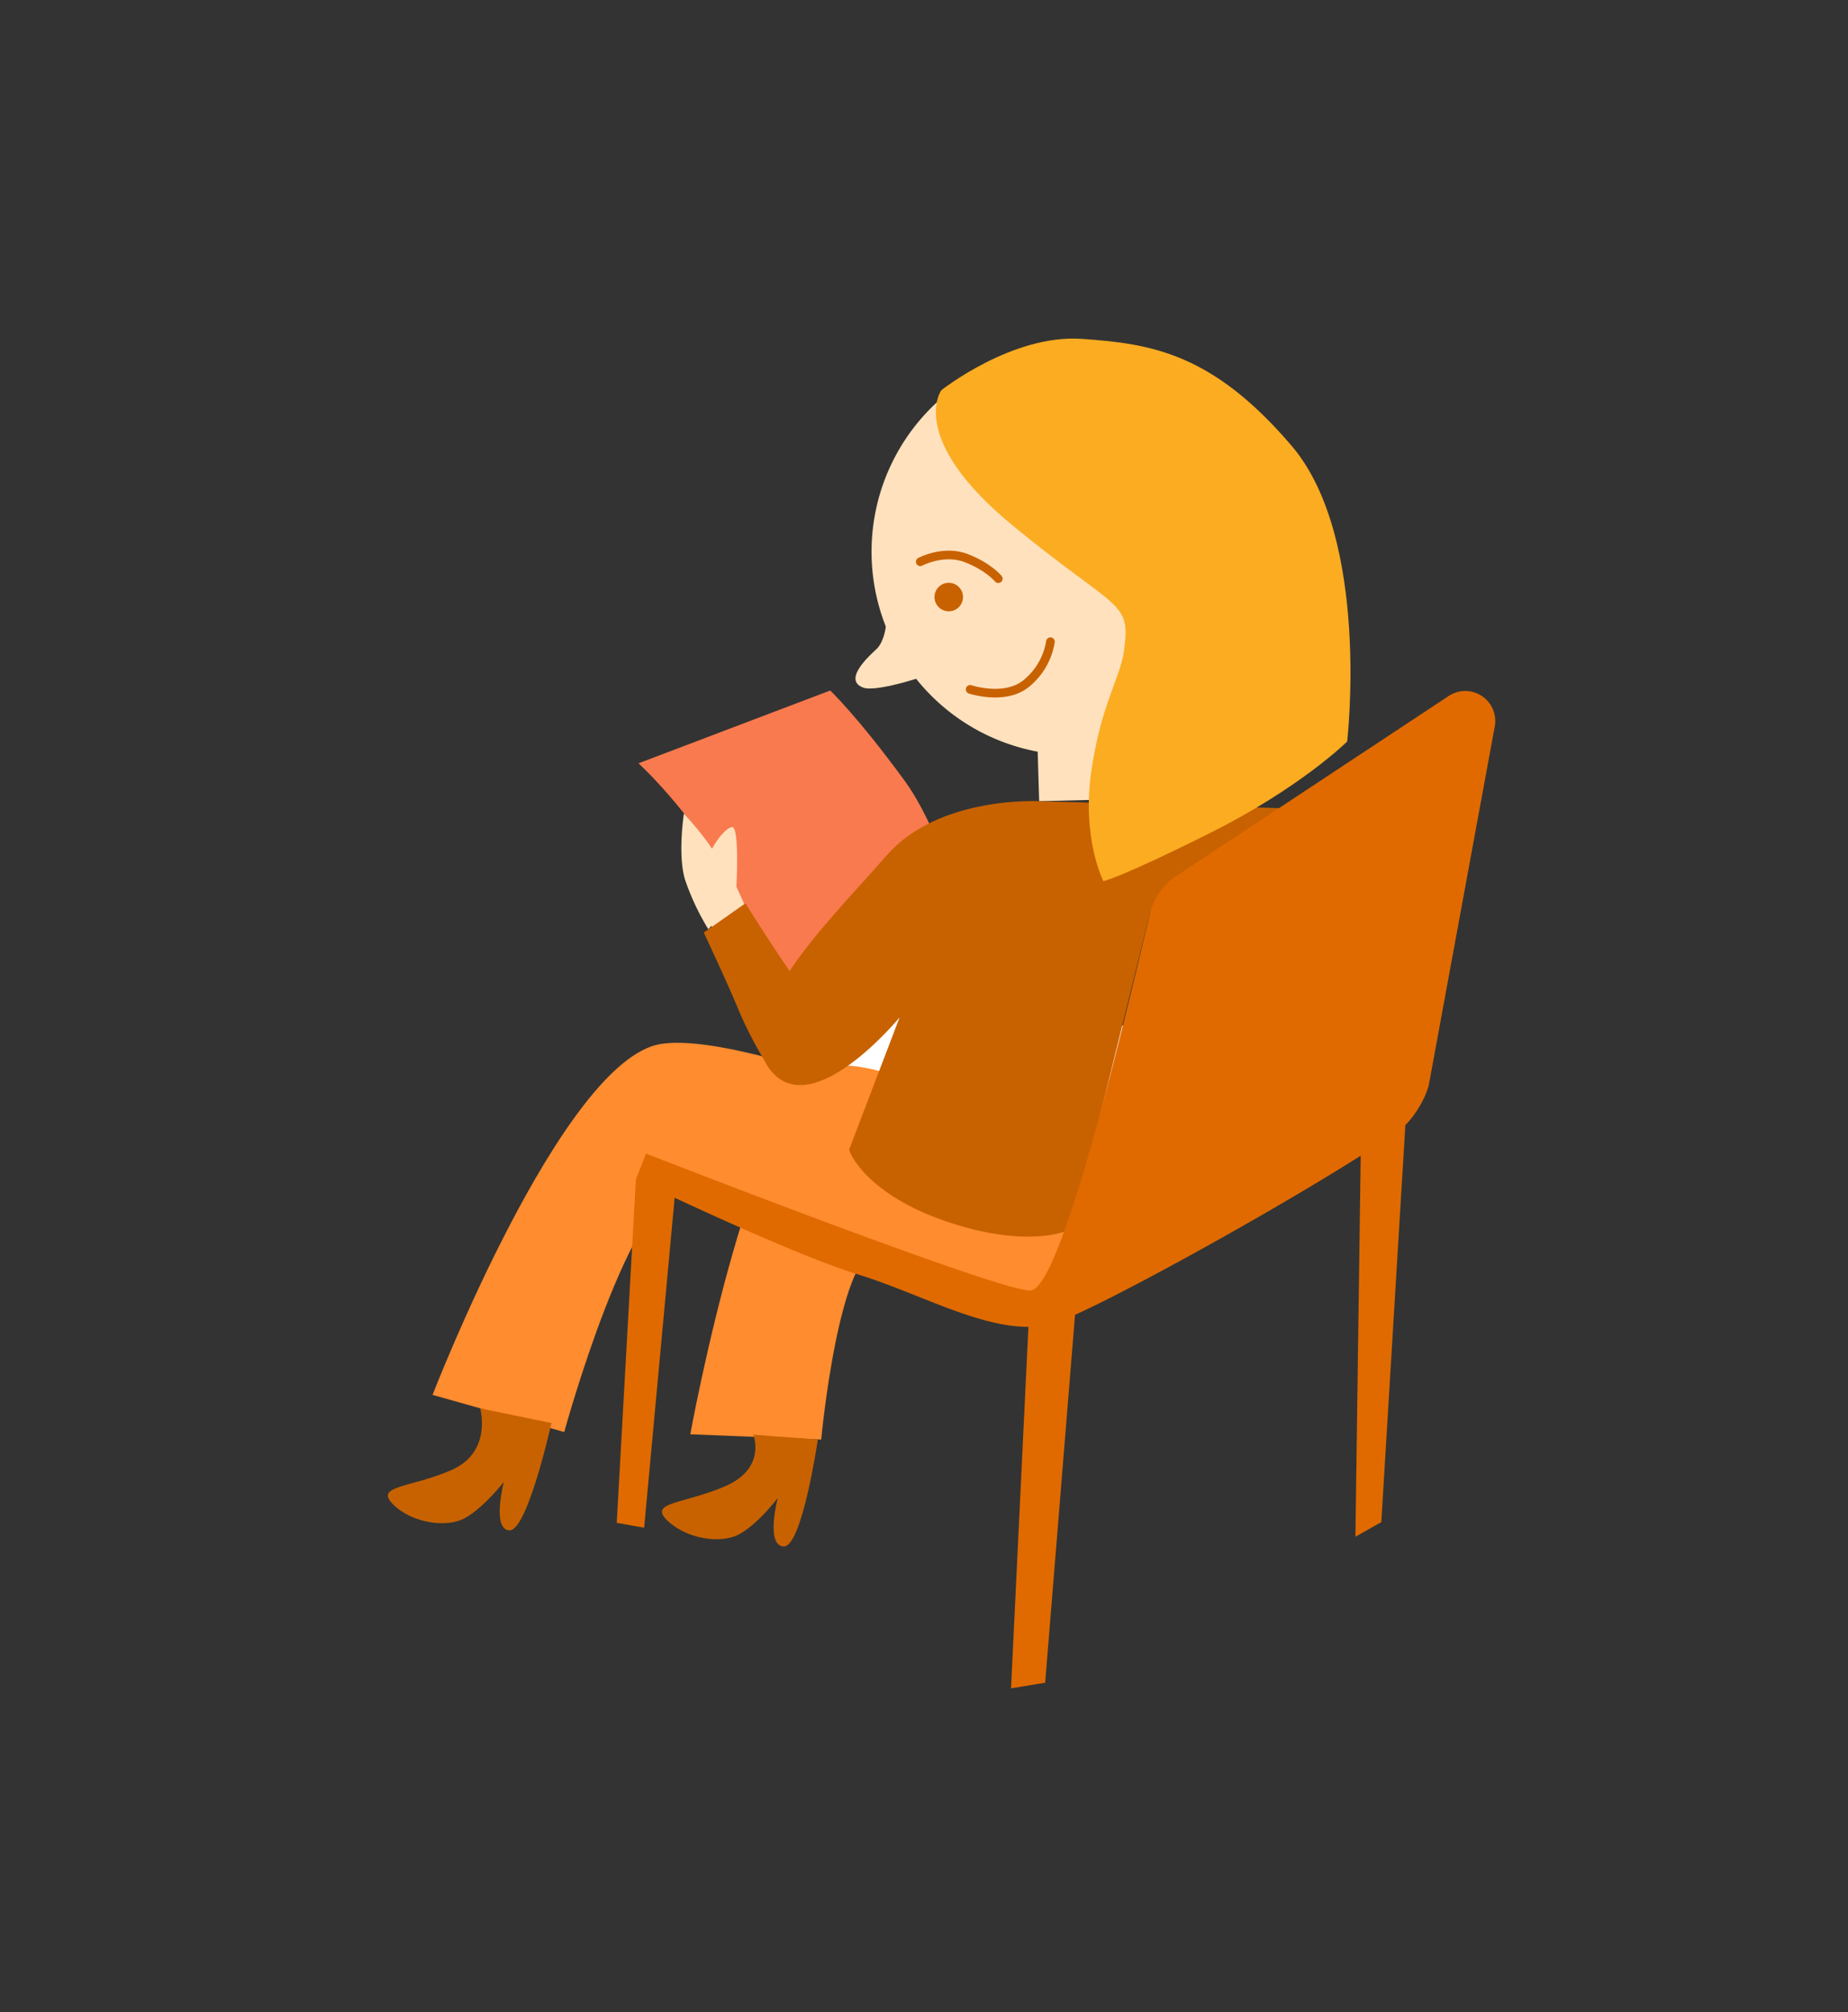
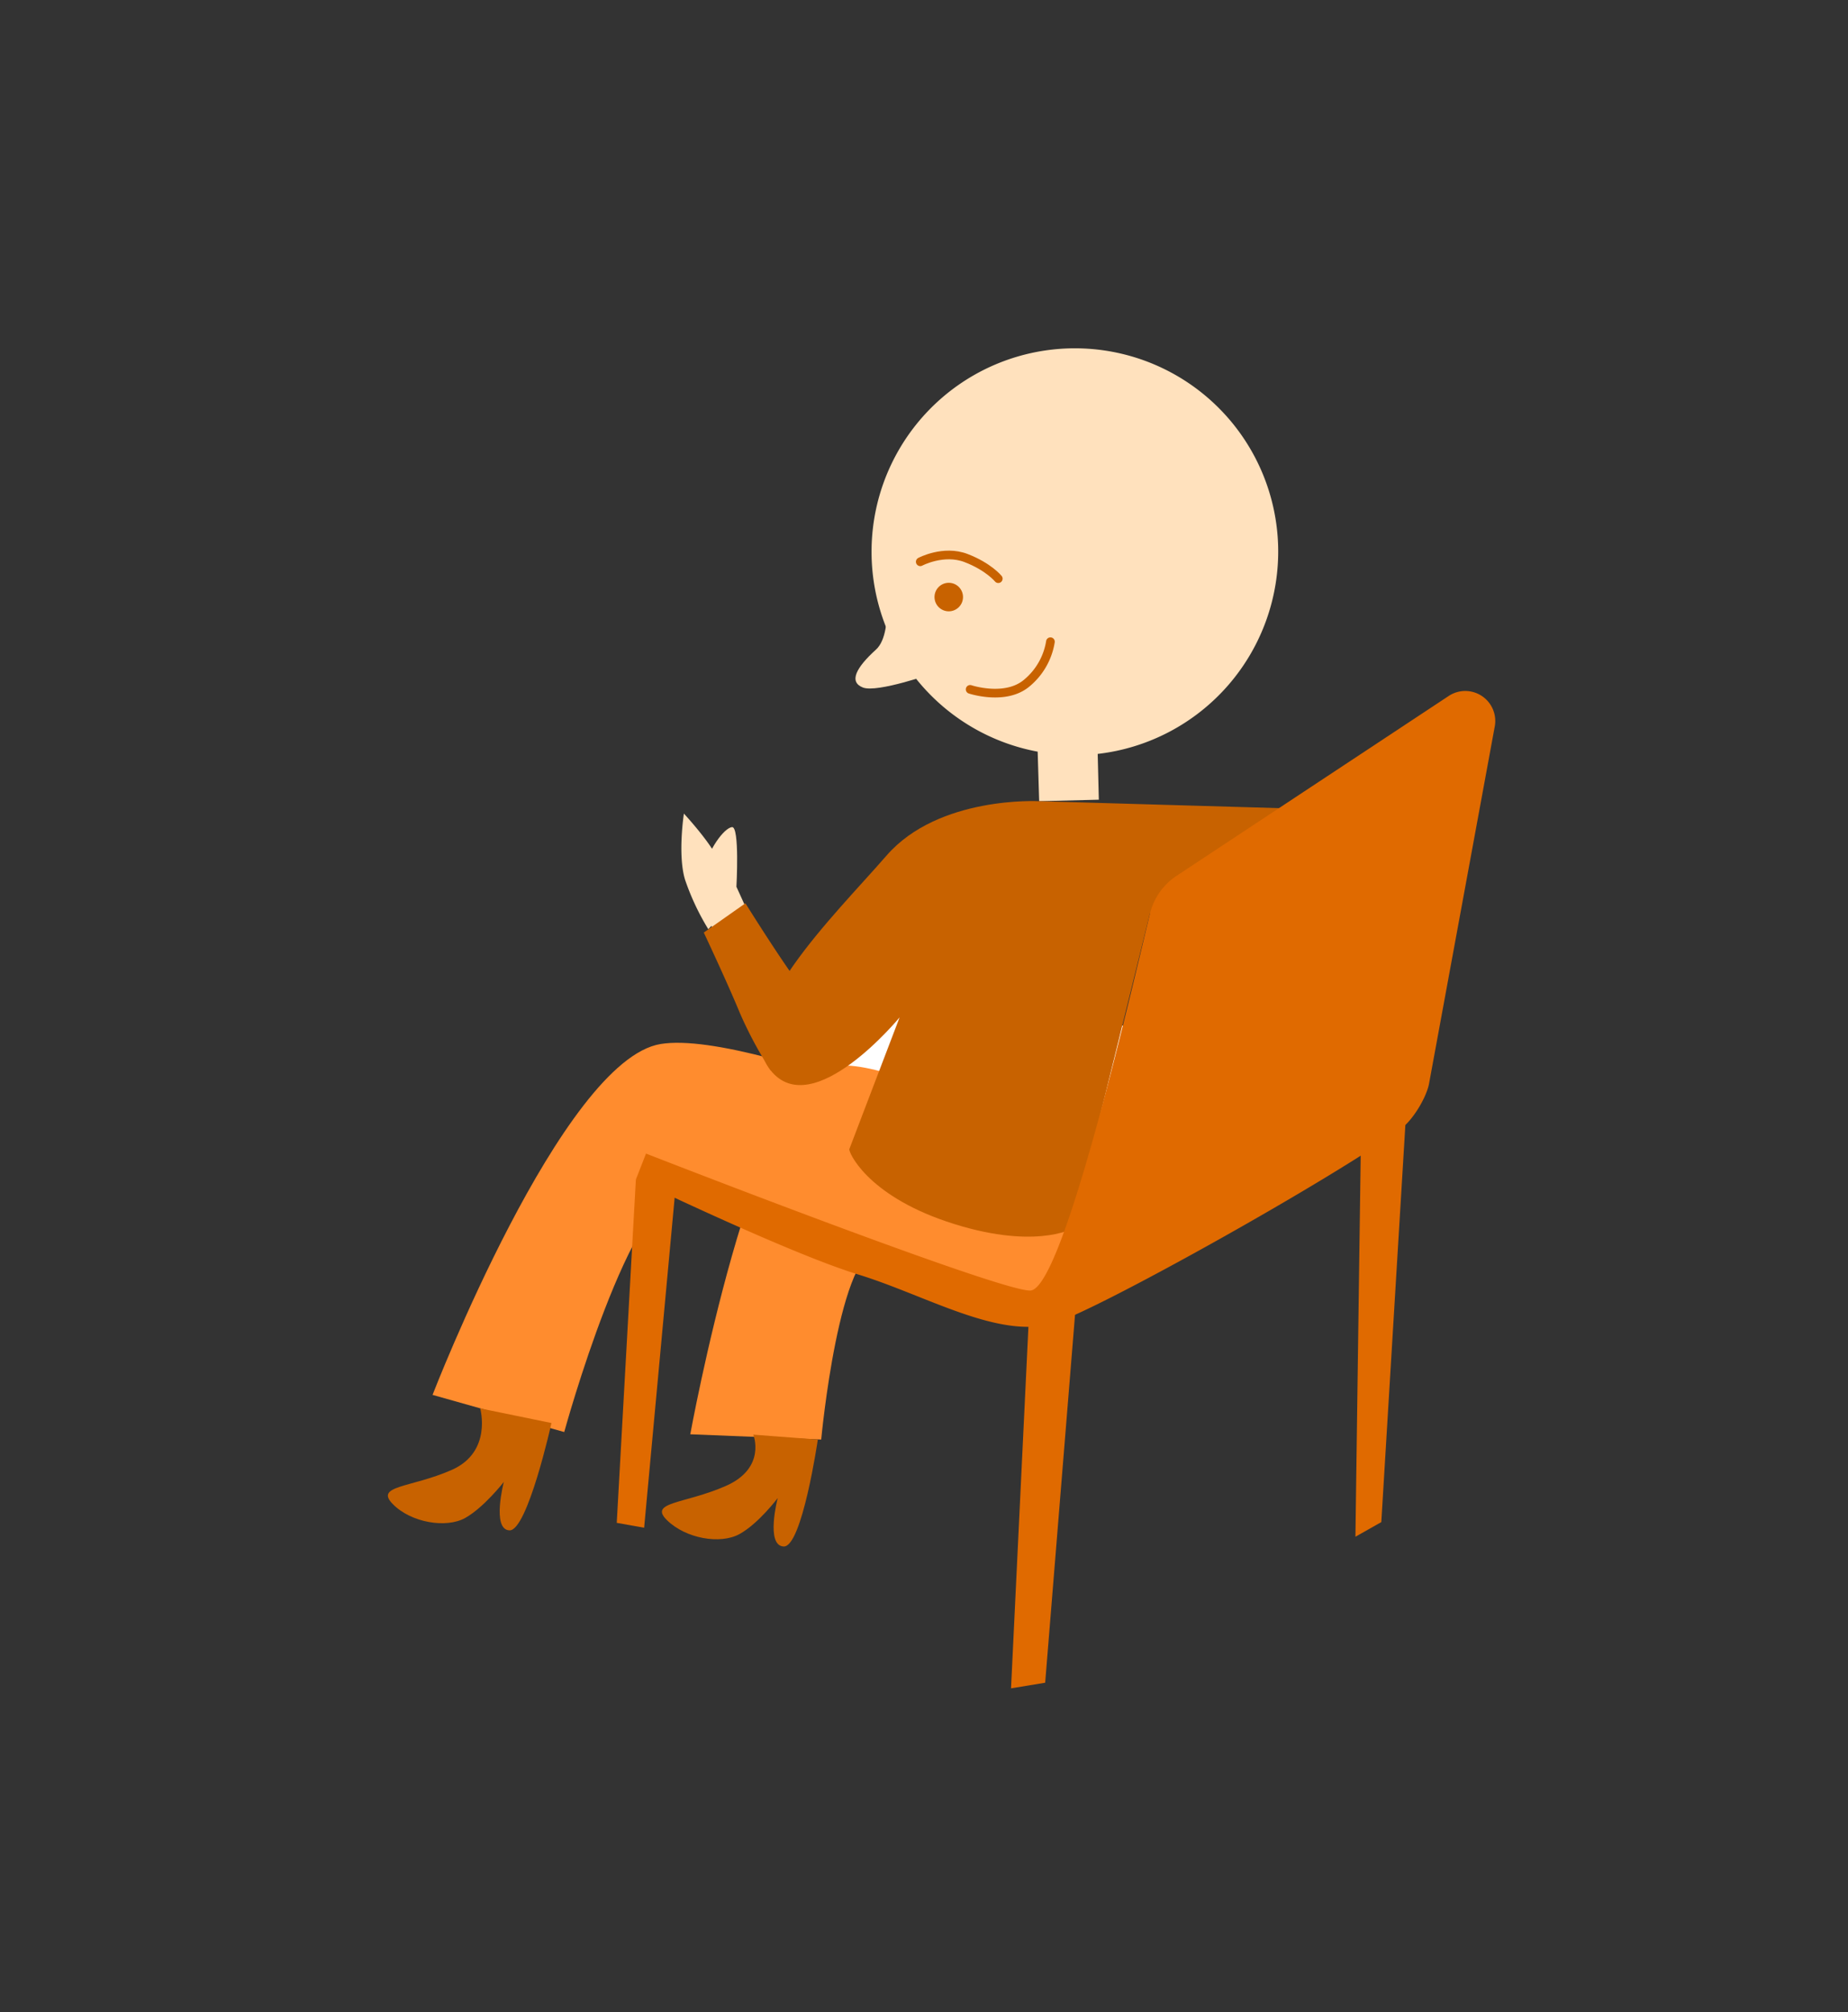
<svg xmlns="http://www.w3.org/2000/svg" id="Layer_1" data-name="Layer 1" viewBox="0 0 492.6 536.2">
  <rect x="0" y="0" width="492.6" height="536.2" fill="#333333" stroke="none" />
  <defs>
    <style>.cls-1{fill:#fff;}.cls-2{fill:#e06a00;}.cls-3{fill:#ffe1bd;}.cls-4{fill:#ff8c2e;}.cls-5{fill:#c86200;}.cls-6{fill:#f97a4e;}.cls-7{fill:#fbac21;}.cls-8{fill:none;stroke:#c86200;stroke-linecap:round;stroke-linejoin:round;stroke-width:2.31px;}</style>
  </defs>
  <path class="cls-1" d="M170.2,307.6l90.5-47.5,70.9,24.3s-27.1,48-44.2,55.6-37.3,2.9-49.6-1.2S170.2,307.6,170.2,307.6Z" />
  <polygon class="cls-2" points="274.6 343.9 269.5 449.9 278.6 448.4 287.4 340 274.6 343.9" />
  <polygon class="cls-2" points="375.4 286.8 368.2 405.6 361.3 409.5 362.9 293.9 375.4 286.8" />
  <path class="cls-3" d="M340.7,145.6a54.3,54.3,0,0,1-48.1,55.3l.3,12.2-15.9.4-.4-13.2a54.2,54.2,0,1,1,64.1-54.7Z" />
  <path class="cls-4" d="M291.4,314.1s-89-40.2-115.3-35.9-60.8,93.5-60.8,93.5l35.1,9.9s18-65.7,32.5-64.8,70.9,27.1,87.7,26.7S291.4,314.1,291.4,314.1Z" />
  <path class="cls-4" d="M300.6,318.8s-58.9-38.6-79.2-34.6-37.4,98-37.4,98l34.9,1.4s4.8-51.8,16-51,36.6,14.5,49.6,14.2S300.6,318.8,300.6,318.8Z" />
  <path class="cls-5" d="M128,375.3s3.3,11.6-7.6,16.4-20.6,4.1-15.7,9.1,14.3,6.5,19.3,3.7,10.3-9.6,10.3-9.6-3.3,12.7,1.5,12.9S147,379.2,147,379.2Z" />
  <path class="cls-5" d="M200.8,382.3s3.6,8.9-7.4,13.7-20.6,4.2-15.6,9.1,14.2,6.5,19.3,3.7,10.2-9.6,10.2-9.6-3.3,12.7,1.6,12.9,9.1-28.5,9.1-28.5Z" />
-   <path class="cls-6" d="M170.2,203.4s17.2,15.7,27.4,37.6,13.6,38.1,13.6,38.1l49.5-19s-7.1-35-19.6-52.1-19.8-24-19.8-24Z" />
  <path class="cls-5" d="M277,213.5S250.2,212,236.3,228s-42.1,43.1-30.9,57.2,34.4-14.1,34.4-14.1l-13.4,35.1h0c-.3.6,4.4,12,25.9,19.3,23.1,7.8,33.5,1.9,33.5,1.9l20.7-83.9,36.3-28.1Z" />
-   <path class="cls-7" d="M250.9,104s-9.2,12.8,19,36,31.6,19.8,29.7,33.5c-1,7.2-6.1,14.1-8.7,32s3.2,29.3,3.2,29.3,4.2-.7,28.4-12.8,36.6-24.4,36.6-24.4,6.3-54.1-14.8-78.8S307,91.6,288.4,90.3,250.9,104,250.9,104Z" />
  <path class="cls-3" d="M194.5,259.1s-8.9-19.5-7.3-26.2,5.8-12.2,7.9-12.5,1.2,15.9,1.2,15.9l7,15.4Z" />
  <path class="cls-5" d="M205.4,285.2a107.4,107.4,0,0,1-8.2-15.3c-3.2-7.8-9.6-21.4-9.6-21.4l11.1-7.8s14.5,23.3,18.2,26.2,8.4,15.4,4.5,17.3S205.4,285.2,205.4,285.2Z" />
  <path class="cls-3" d="M188.8,247.6a65.7,65.7,0,0,1-6.2-13.2c-2-6.6-.3-17.6-.3-17.6s6.1,6.6,8.4,10.9a134.5,134.5,0,0,1,5.1,12.6Z" />
  <path class="cls-3" d="M235.4,150.8s3.4,17.5-1.9,22.3-7.3,8.6-3.5,10.1,18.8-3.8,18.8-3.8Z" />
  <path class="cls-8" d="M258.6,183.7s9.3,3.1,15-1.6A18,18,0,0,0,280,171" />
  <circle class="cls-5" cx="252.9" cy="159.1" r="3.8" />
  <path class="cls-8" d="M245.3,149.7s6.2-3.3,12.2-1,8.6,5.5,8.6,5.5" />
  <path class="cls-2" d="M172.2,307.4S266,344,274.6,343.9s26.3-77.1,31.9-100.3a16.9,16.9,0,0,1,7.1-10.2l72.5-47.9a8,8,0,0,1,12.3,8.3l-17.5,95.1c-.8,3.8-4.4,9.7-7.5,11.9-17.9,13.1-79.5,47.6-92.1,51.7-14.7,4.7-34.3-7.3-52.6-12.9s-59.2-25.3-59.2-25.3Z" />
  <polygon class="cls-2" points="169.5 314.3 164.4 405.8 171.7 407.1 180.2 315.2 169.5 314.3" />
</svg>